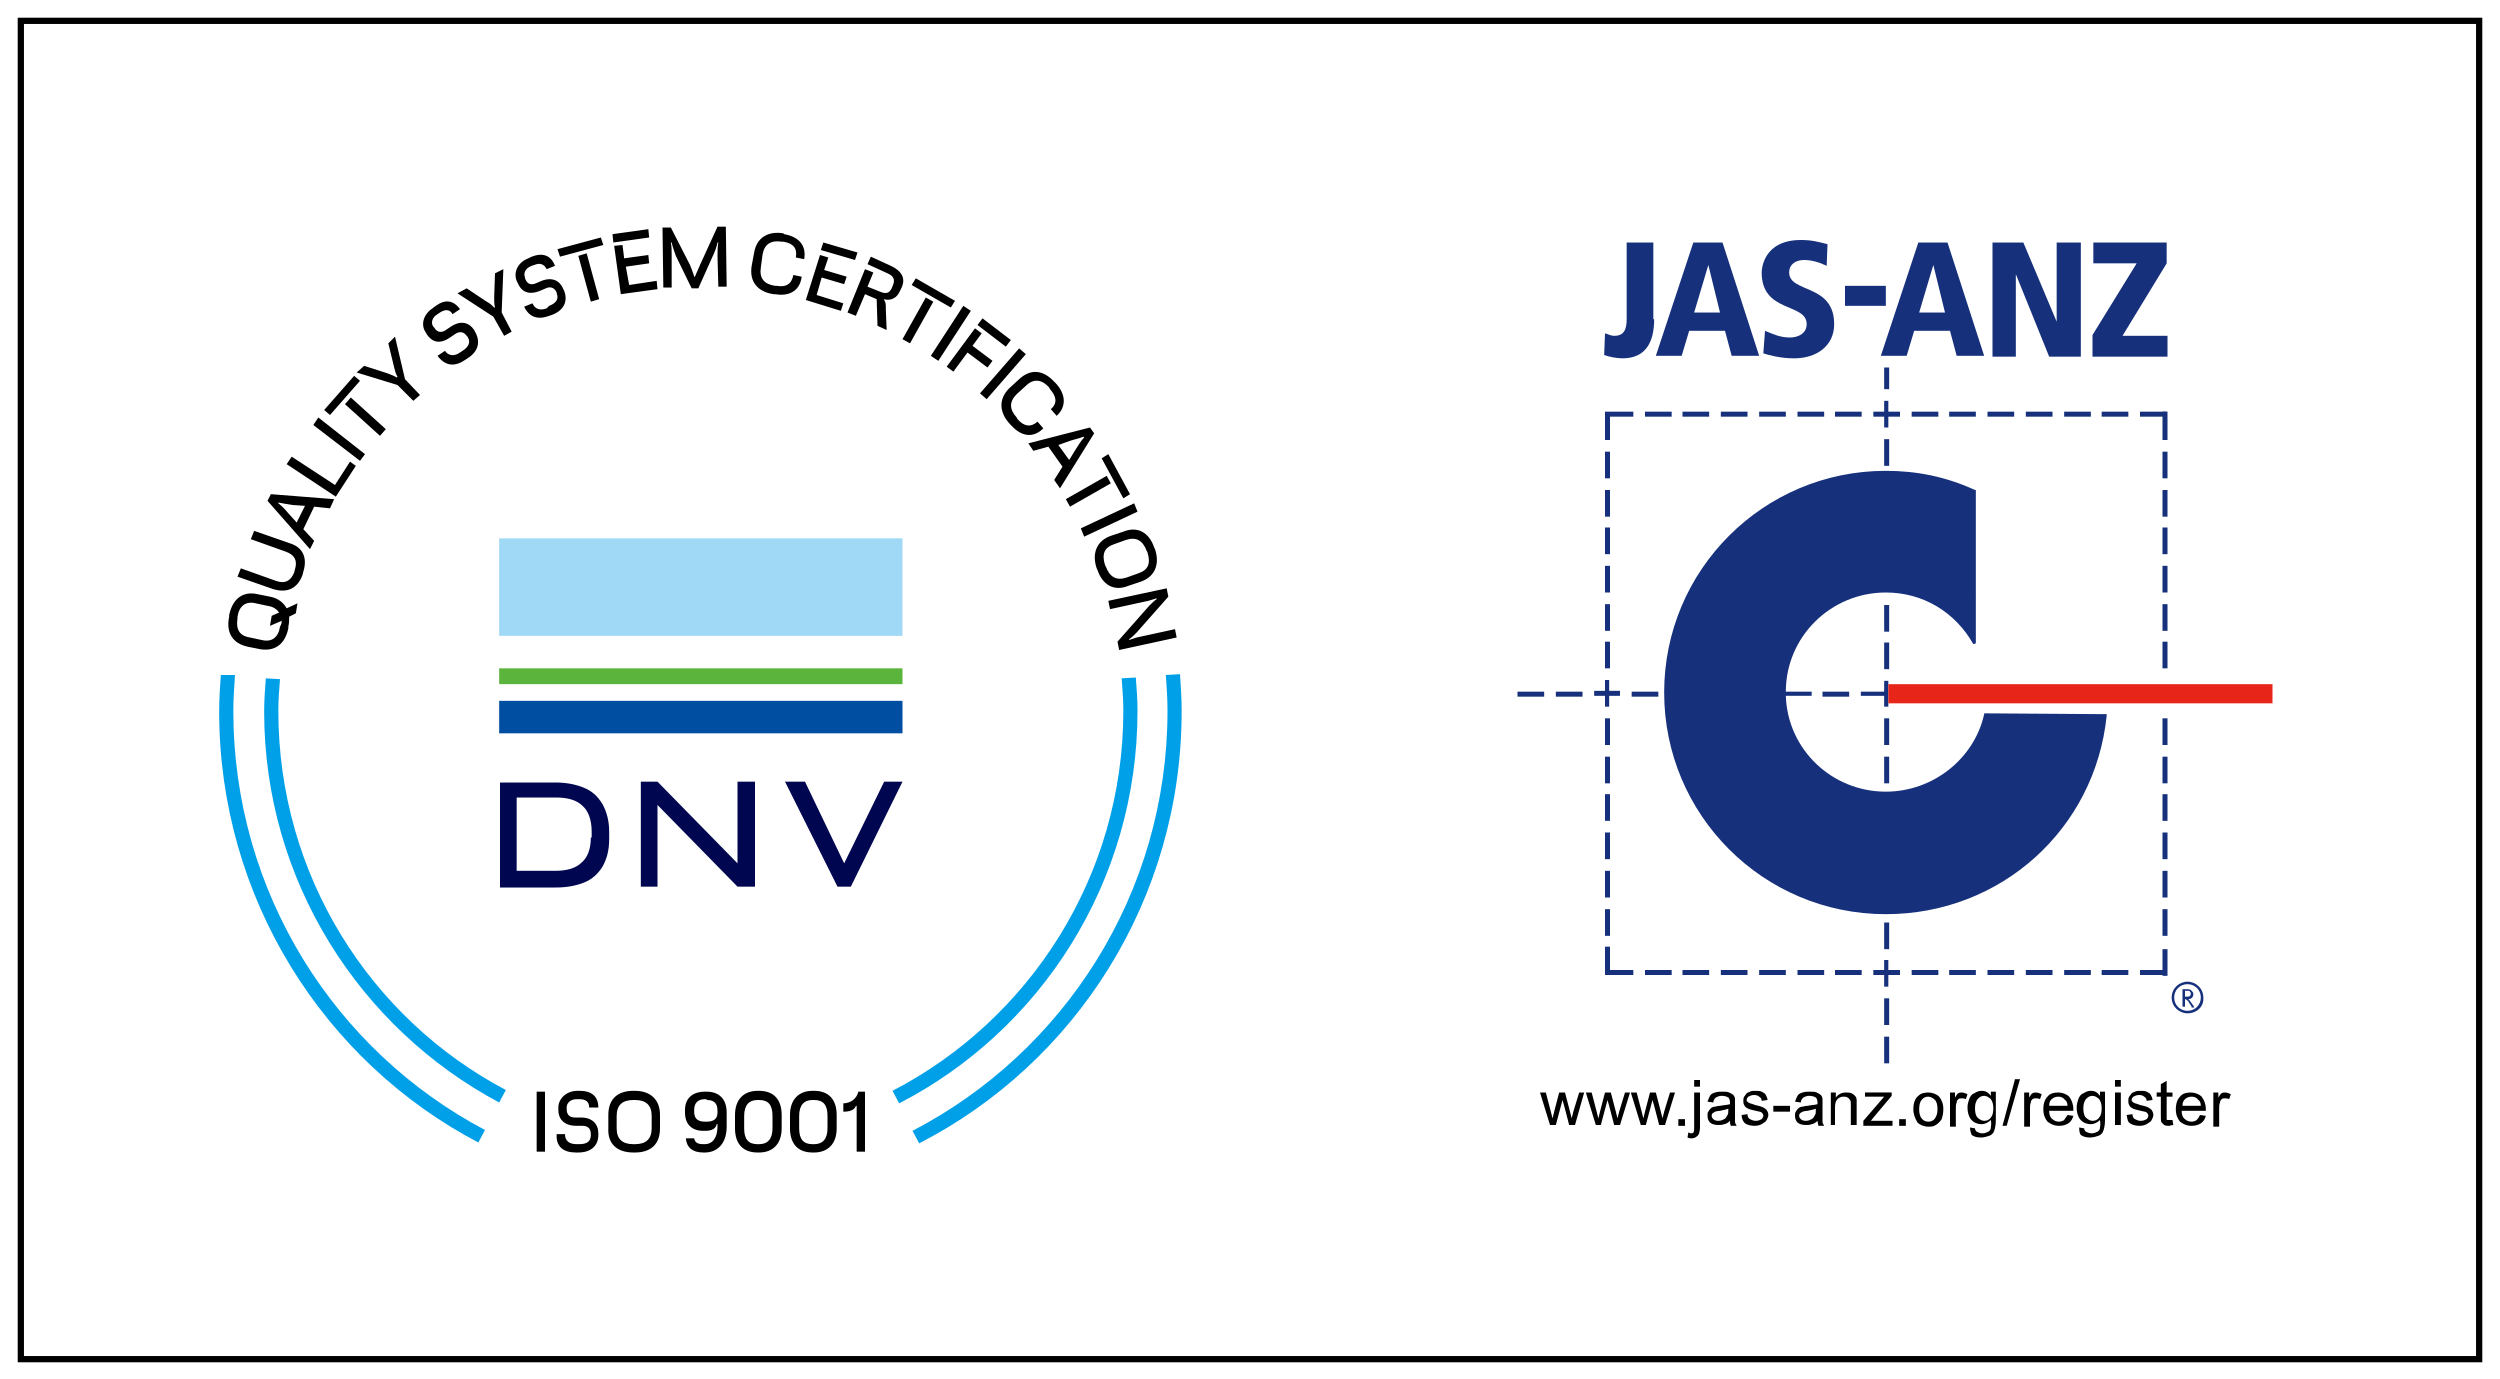
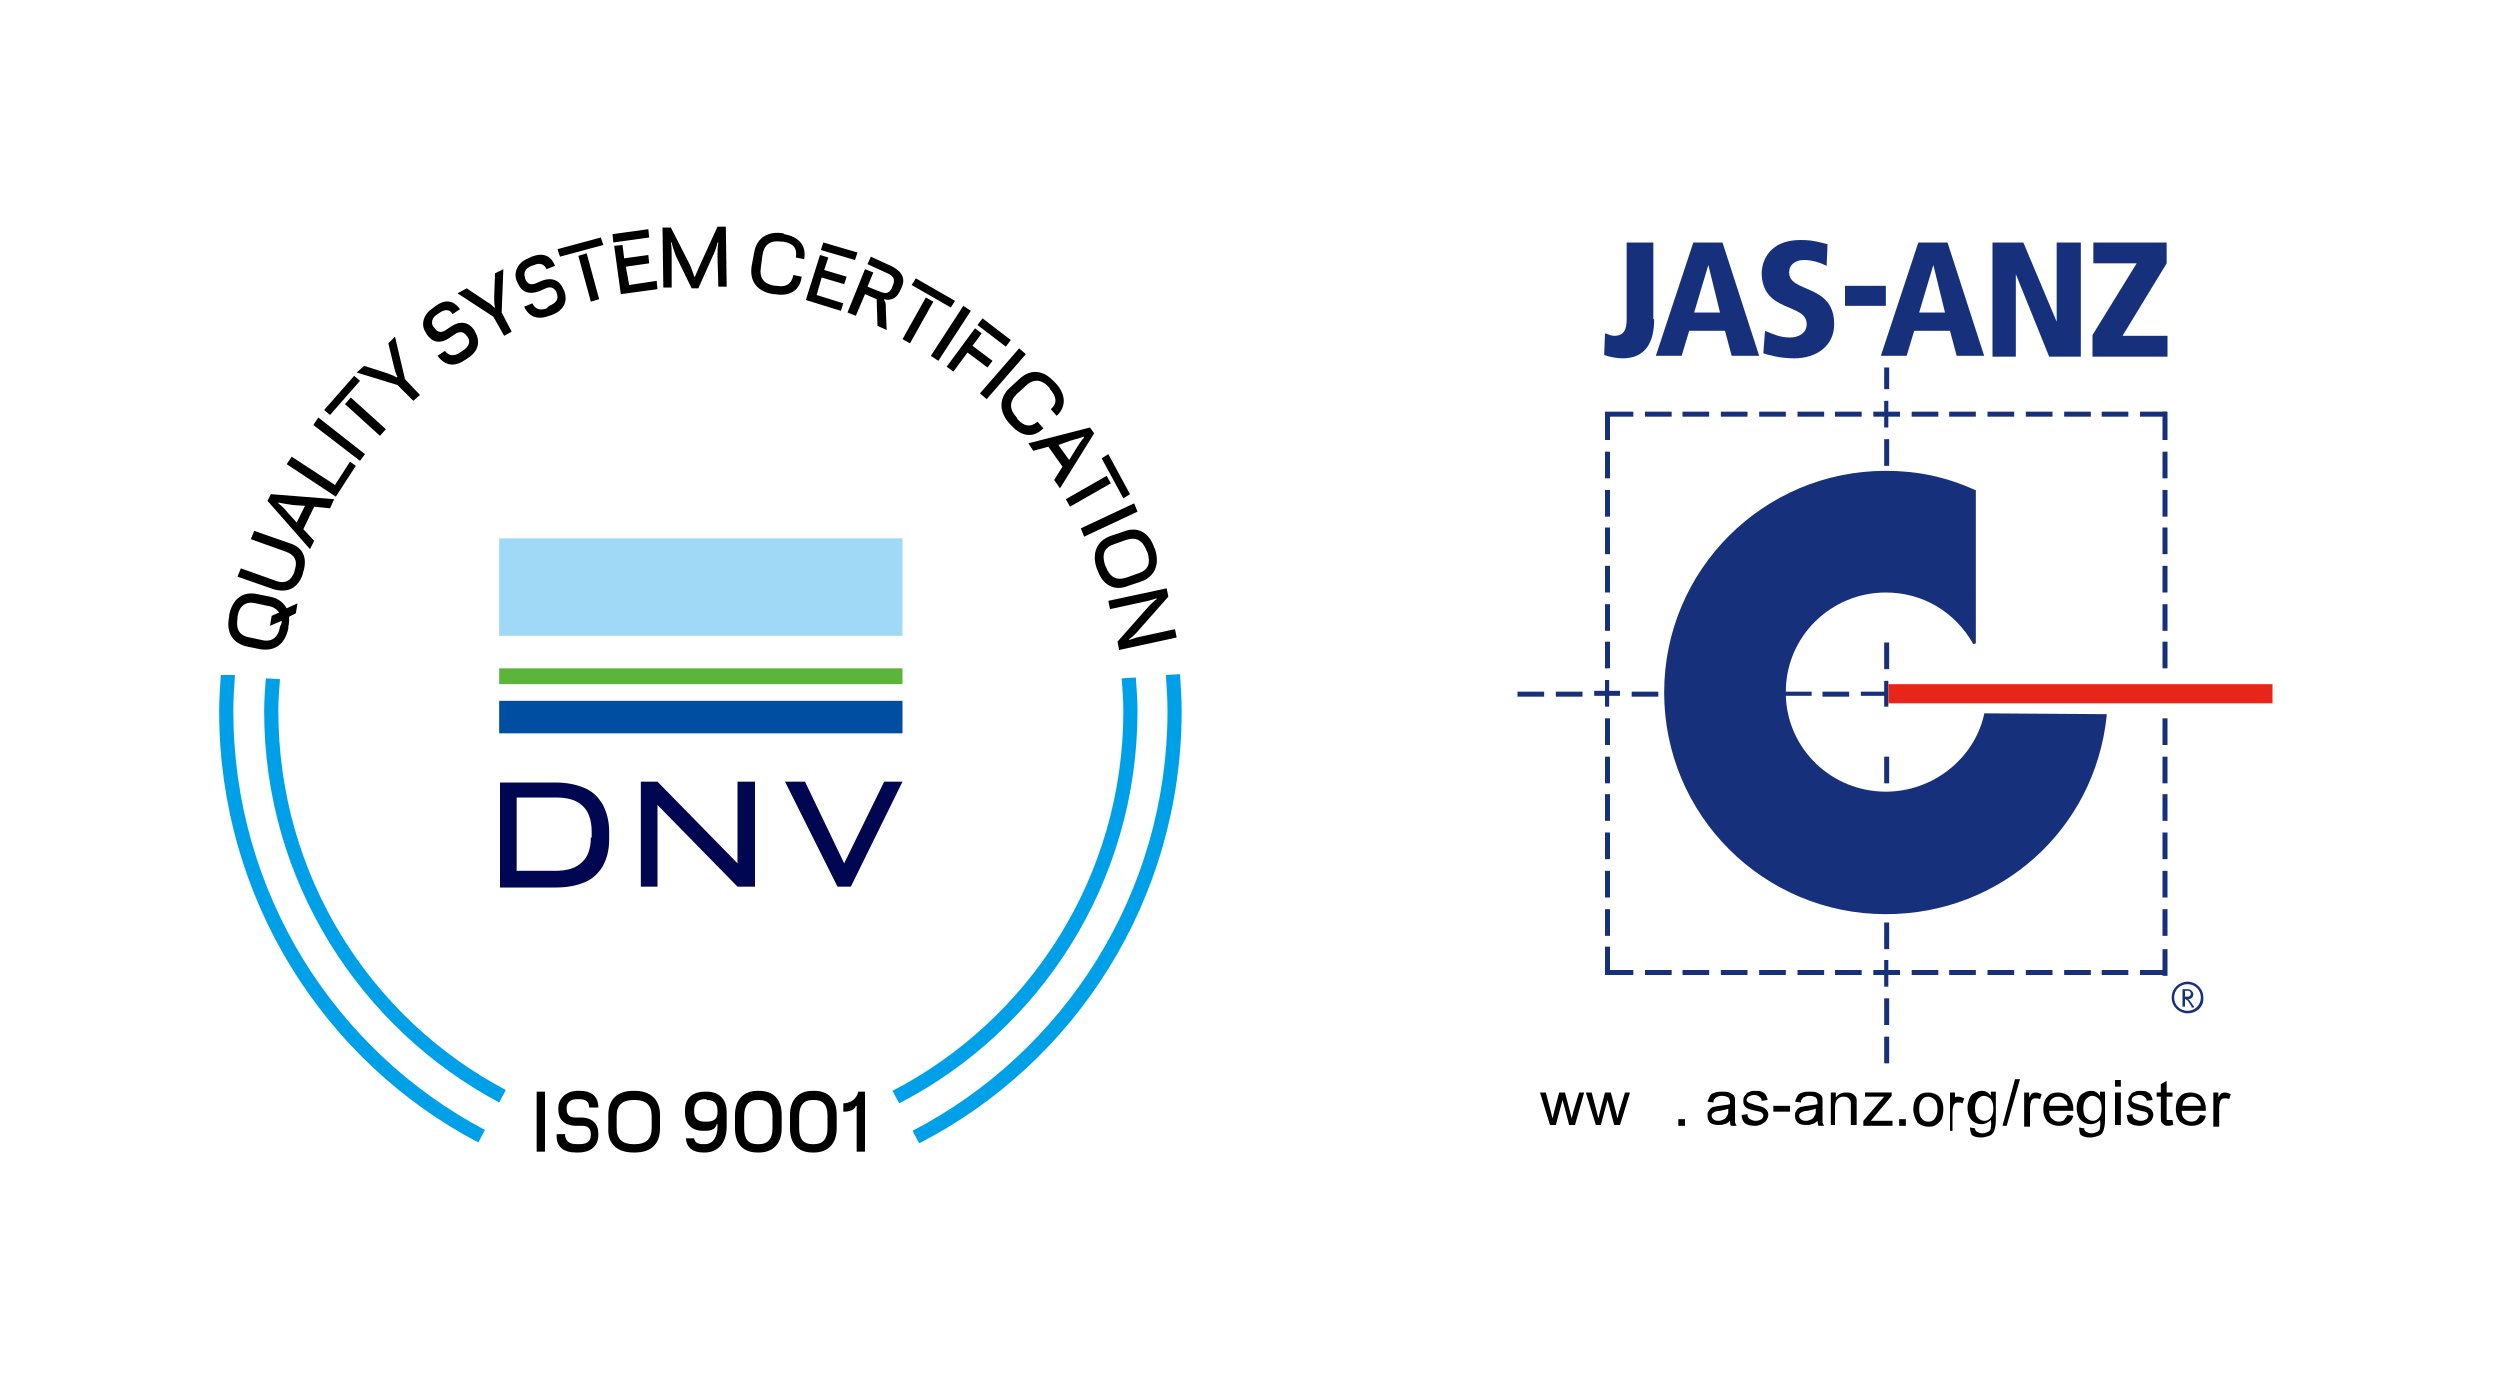
<svg xmlns="http://www.w3.org/2000/svg" xmlns:xlink="http://www.w3.org/1999/xlink" version="1.1" id="レイヤー_1" x="0px" y="0px" viewBox="0 0 300 165.5" style="enable-background:new 0 0 300 165.5;" xml:space="preserve">
  <style type="text/css">
	.st0{clip-path:url(#SVGID_2_);fill:#00A0E9;}
	.st1{clip-path:url(#SVGID_2_);}
	.st2{clip-path:url(#SVGID_2_);fill:#000750;}
	.st3{clip-path:url(#SVGID_2_);fill:#9FD9F6;}
	.st4{clip-path:url(#SVGID_2_);fill:#5BB53C;}
	.st5{clip-path:url(#SVGID_2_);fill:#004EA2;}
	.st6{clip-path:url(#SVGID_2_);fill:#16307C;}
	.st7{clip-path:url(#SVGID_2_);fill:#E72619;}
	.st8{clip-path:url(#SVGID_2_);fill:none;stroke:#000000;stroke-width:0.75;}
</style>
  <g>
    <defs>
      <rect id="SVGID_1_" width="300" height="165.5" />
    </defs>
    <clipPath id="SVGID_2_">
      <use xlink:href="#SVGID_1_" style="overflow:visible;" />
    </clipPath>
    <path class="st0" d="M28,85.3c0-1.4,0.1-2.8,0.2-4.3L26.5,81c-0.1,1.4-0.2,2.9-0.2,4.4c0,22.4,12.6,42,31.1,51.7l0.8-1.5   C40.2,126.1,28,107.1,28,85.3 M33.4,85.3c0-1.3,0.1-2.6,0.2-3.8l-1.7-0.1c-0.1,1.3-0.2,2.6-0.2,4c0,20.3,11.5,38,28.2,46.9l0.8-1.5   C44.4,122.2,33.4,105,33.4,85.3 M136.5,85.3c0-1.3-0.1-2.7-0.2-4l-1.7,0.1c0.1,1.3,0.2,2.6,0.2,3.9c0,19.9-11.3,37.1-27.7,45.6   l0.8,1.5C124.8,123.7,136.5,105.9,136.5,85.3 M141.8,85.3c0-1.5-0.1-2.9-0.2-4.4l-1.7,0.1c0.1,1.4,0.2,2.8,0.2,4.3   c0,22-12.5,41-30.6,50.4l0.8,1.5C129,127.6,141.8,108,141.8,85.3" />
    <path class="st1" d="M133,72.1l0.2,1l4.6-1c0.3-0.1,0.7-0.2,1-0.3l0,0.1c-0.3,0.2-0.5,0.4-0.9,0.8l-3.8,4.3l0.2,1l6.9-1.5l-0.2-1   l-4.6,1c-0.3,0.1-0.6,0.2-0.9,0.3l0-0.1c0.3-0.2,0.5-0.4,0.9-0.8l3.8-4.3l-0.2-1L133,72.1z M132.6,67.8c-0.4-1.3-0.1-2.1,1.1-2.5   l1.4-0.5c1.2-0.4,2,0,2.5,1.3l0.1,0.2c0.4,1.3,0.1,2.1-1.1,2.5l-1.4,0.5c-1.2,0.4-2,0-2.5-1.3L132.6,67.8z M131.6,68.2l0.1,0.2   c0.6,1.8,2,2.6,3.7,1.9l1.5-0.5c1.7-0.6,2.3-2.1,1.7-3.9l-0.1-0.2c-0.6-1.8-2-2.6-3.7-1.9l-1.5,0.5C131.6,64.9,131,66.4,131.6,68.2    M129.7,63.4l0.4,1l6.4-3l-0.4-1L129.7,63.4z M132.2,55l2.6,4.8l0.8-0.5l-2.6-4.8L132.2,55z M127.9,59.9l0.5,0.9l4.9-2.8l-0.5-0.9   L127.9,59.9z M123.4,53.2l0.6,0.9l1.8-0.5l1.7,2.4l-1,1.6l0.7,1l4.1-6.6l-0.5-0.7L123.4,53.2z M128.4,52.9c0.6-0.2,1.2-0.3,1.6-0.5   l0.1,0.1c-0.3,0.3-0.7,0.9-1,1.4l-0.8,1.3l-1.3-1.8L128.4,52.9z M121.2,50.9l0.2,0.2c1.2,1.3,2.6,1.5,3.8,0.3l-0.7-0.8   c-0.8,0.7-1.6,0.6-2.4-0.3l-0.1-0.2c-0.9-1-0.9-1.9,0-2.8l1.1-1c0.9-0.9,1.9-0.8,2.8,0.2l0.1,0.2c0.8,0.9,0.9,1.7,0.1,2.4l0.7,0.8   c1.2-1.1,1.1-2.6-0.1-3.9l-0.2-0.2c-1.3-1.4-2.8-1.6-4.2-0.3l-1.2,1.1C119.8,47.9,119.9,49.5,121.2,50.9 M117.6,47.2l0.8,0.7   l4.7-5.4l-0.8-0.7L117.6,47.2z M117.3,39l3.4,2.6l0.6-0.8l-3.4-2.6L117.3,39z M113.6,44l0.8,0.6l1.7-2.3l2.4,1.8l0.6-0.8l-2.4-1.8   l1.1-1.5l-0.8-0.6L113.6,44z M111.7,42.7l0.9,0.6l3.9-6l-0.9-0.6L111.7,42.7z M109.4,34.2l4.7,2.7l0.5-0.8l-4.7-2.7L109.4,34.2z    M108.3,40.7l0.9,0.5l2.8-5l-0.9-0.5L108.3,40.7z M101.7,37.5l1,0.4l1.1-2.6l1.4,0.6l0.1,3.2l1.1,0.5l-0.1-2.4c0-0.7,0-0.9-0.2-1.2   l0-0.1c0.6,0.2,1.4,0,1.8-0.8l0.3-0.6c0.5-1.1,0-2-1.3-2.6l-2.4-1.1l-0.4,0.9l2.4,1.1c0.7,0.3,0.9,0.7,0.7,1.3l-0.2,0.5   c-0.3,0.6-0.7,0.7-1.4,0.4l-1.5-0.6l0.7-1.7l-1-0.4L101.7,37.5z M98.5,30l4.1,1.2l0.3-0.9l-4.1-1.2L98.5,30z M96.7,36l4.2,1.3   l0.3-0.9l-3.2-1l0.6-2.1l2.7,0.8l0.3-0.9l-2.7-0.8l0.5-1.5l-1-0.3L96.7,36z M92.8,35.3l0.2,0c1.7,0.3,3-0.4,3.2-2.1l-1-0.2   c-0.2,1.1-0.9,1.5-2,1.3l-0.2,0c-1.3-0.2-1.9-0.9-1.7-2.2l0.2-1.5c0.2-1.3,1-1.8,2.3-1.6l0.2,0c1.2,0.2,1.7,0.8,1.5,1.9l1,0.2   c0.3-1.7-0.7-2.7-2.4-3L94,28c-1.8-0.3-3.2,0.5-3.5,2.3l-0.3,1.6C89.9,33.8,90.9,35,92.8,35.3 M86.2,34.4l1,0l-0.1-7.2l-1,0   l-2.1,4.6c-0.2,0.5-0.5,1.1-0.6,1.4l-0.1,0c-0.1-0.4-0.3-0.9-0.5-1.4l-2.3-4.5l-1,0l0.1,7.2l1,0l0-3.8c0-0.6,0-1.2-0.1-1.6l0.1,0   c0.1,0.5,0.3,1,0.5,1.6l1.9,3.9l0.8,0l1.7-3.8c0.3-0.6,0.5-1.2,0.6-1.7l0.1,0c-0.1,0.5-0.1,1.2-0.1,1.7L86.2,34.4z M73.6,29.1   l4.3-0.6l-0.1-1l-4.3,0.6L73.6,29.1z M74.5,35.3l4.4-0.6l-0.1-1l-3.3,0.5L75.1,32l2.8-0.4l-0.1-1L74.9,31l-0.2-1.6l-1,0.1   L74.5,35.3z M67.2,30.8l5.2-1.4l-0.3-0.9l-5.2,1.4L67.2,30.8z M70.9,36.2l1-0.3l-1.5-5.5l-1,0.3L70.9,36.2z M65.9,37.9l0.3-0.1   c1.4-0.5,2-1.6,1.5-2.9l-0.1-0.2c-0.4-1-1.3-1.5-2.6-1L64.3,34c-0.5,0.2-1,0.2-1.3-0.6L63,33.3c-0.2-0.5,0-1.1,0.8-1.4l0.3-0.1   c0.7-0.3,1.2-0.1,1.5,0.5l1-0.4c-0.5-1.3-1.5-1.6-2.8-1.1L63.4,31c-1.3,0.5-1.8,1.7-1.4,2.7l0.1,0.2c0.4,1,1.2,1.6,2.7,1l0.7-0.3   c0.4-0.2,1-0.2,1.3,0.5l0,0.1c0.3,0.7-0.1,1.2-0.9,1.5L65.6,37c-0.8,0.3-1.4,0.1-1.7-0.6l-1,0.4C63.5,38.1,64.6,38.4,65.9,37.9    M60.5,40.3l0.9-0.5l-1.2-2.3l0.2-5.2l-1,0.5l-0.1,2.9c0,0.4,0,0.8,0.1,1.2l-0.1,0c-0.2-0.2-0.5-0.5-0.9-0.7L56,34.6l-1.1,0.6   l4.3,2.8L60.5,40.3z M55.8,43.2l0.3-0.2c1.3-0.8,1.6-2,0.9-3.2l-0.1-0.2c-0.6-0.9-1.6-1.2-2.8-0.4l-0.6,0.4c-0.4,0.3-1,0.4-1.4-0.3   l-0.1-0.1c-0.3-0.4-0.2-1.1,0.5-1.5l0.3-0.2c0.6-0.4,1.2-0.4,1.5,0.2l0.9-0.6c-0.8-1.1-1.8-1.2-2.9-0.4L51.9,37   c-1.2,0.8-1.4,2.1-0.8,2.9l0.1,0.2c0.6,0.9,1.5,1.3,2.8,0.4l0.6-0.4c0.4-0.3,1-0.4,1.4,0.2l0.1,0.1c0.4,0.6,0.2,1.2-0.6,1.7   l-0.3,0.2c-0.7,0.5-1.4,0.4-1.8-0.2l-0.9,0.6C53.5,44,54.6,44,55.8,43.2 M49.6,48.1l0.8-0.7l-1.8-1.9l-1.2-5.1l-0.8,0.8l0.7,2.9   c0.1,0.4,0.2,0.8,0.4,1.1l-0.1,0.1c-0.3-0.2-0.6-0.3-1.1-0.5l-2.8-0.9l-0.9,0.8l4.9,1.5L49.6,48.1z M39.6,49.8l3.6-4.1l-0.7-0.6   l-3.6,4.1L39.6,49.8z M45.6,52.3l0.7-0.8l-4.2-3.8l-0.7,0.8L45.6,52.3z M43.2,55.3l0.6-0.8l-5.6-4.4L37.6,51L43.2,55.3z M40.3,59.6   l2.4-3.7L42,55.4l-1.8,2.8L35,54.8l-0.6,0.9L40.3,59.6z M37.2,65.9l0.5-1l-1.3-1.4l1.3-2.7l1.9,0.2l0.5-1.1l-7.6-0.6l-0.4,0.8   L37.2,65.9z M34.6,61.6c-0.4-0.5-0.8-0.9-1.2-1.2l0-0.1c0.4,0.1,1.1,0.2,1.7,0.3l1.5,0.1l-1,2L34.6,61.6z M36.3,69l0.1-0.4   c0.5-1.6,0-2.9-1.6-3.4l-4.3-1.5l-0.4,1l4.2,1.5c1.1,0.4,1.4,1.1,1.1,2.1l-0.1,0.4c-0.4,1-1.1,1.4-2.2,1l-4.2-1.5l-0.4,1l4.3,1.5   C34.5,71.2,35.7,70.6,36.3,69 M33.6,75.2c-0.2,1.3-1,1.9-2.2,1.6l-1.4-0.3c-1.3-0.2-1.7-1-1.5-2.3l0-0.2c0.2-1.3,1-1.9,2.2-1.6   l1.4,0.3c0.7,0.1,1.1,0.4,1.4,0.8l-0.9,0.4l-0.2,1.2l1.4-0.6c0,0.2,0,0.3-0.1,0.5L33.6,75.2z M34.6,75.4l0-0.2   c0.1-0.4,0.1-0.8,0.1-1.2l0.8-0.4l0.2-1.2L34.4,73c-0.4-0.7-1-1.2-2-1.4l-1.5-0.3c-1.8-0.4-3,0.6-3.4,2.5l0,0.2   c-0.4,1.9,0.4,3.2,2.2,3.6l1.5,0.3C33,78.2,34.2,77.3,34.6,75.4" />
    <path class="st1" d="M101.3,133.4c0.8,0,1.3-0.3,1.4-0.7h0.1v5.5h1V131h-0.8c-0.2,0.9-1,1.4-1.8,1.4V133.4z M97.5,137.3   c-1.1,0-1.6-0.6-1.6-1.9v-1.5c0-1.3,0.6-1.9,1.6-1.9h0.2c1.1,0,1.6,0.6,1.6,1.9v1.5c0,1.3-0.6,1.9-1.6,1.9H97.5z M97.5,138.3h0.2   c1.6,0,2.7-1,2.7-2.9v-1.6c0-1.9-1-2.9-2.7-2.9h-0.2c-1.6,0-2.7,1-2.7,2.9v1.6C94.8,137.3,95.8,138.3,97.5,138.3 M90.9,137.3   c-1.1,0-1.6-0.6-1.6-1.9v-1.5c0-1.3,0.6-1.9,1.6-1.9h0.2c1.1,0,1.6,0.6,1.6,1.9v1.5c0,1.3-0.6,1.9-1.6,1.9H90.9z M90.9,138.3h0.2   c1.6,0,2.7-1,2.7-2.9v-1.6c0-1.9-1-2.9-2.7-2.9h-0.2c-1.6,0-2.7,1-2.7,2.9v1.6C88.2,137.3,89.2,138.3,90.9,138.3 M84.8,132   c0.9,0,1.3,0.4,1.3,1.3v0.2c0,0.8-0.5,1.1-1.3,1.1h-0.2c-0.9,0-1.3-0.4-1.3-1.2v-0.2c0-0.9,0.5-1.3,1.3-1.3H84.8z M84.8,131h-0.2   c-1.5,0-2.4,0.8-2.4,2.2v0.3c0,1.4,0.8,2.2,2.2,2.2h0.2c0.9,0,1.3-0.3,1.4-0.8h0.1v0.2c0,1.7-0.8,2.2-1.5,2.2h-0.2   c-0.7,0-1-0.2-1.1-0.7h-1c0.1,1.1,0.8,1.7,2.1,1.7h0.2c1.4,0,2.6-1,2.6-3.1v-1.7C87.2,131.9,86.3,131,84.8,131 M76,137.3   c-1.3,0-2-0.6-2-1.9v-1.5c0-1.3,0.7-1.9,2-1.9h0.2c1.3,0,2,0.6,2,1.9v1.5c0,1.3-0.7,1.9-2,1.9H76z M76,138.3h0.2c1.9,0,3-1,3-2.9   v-1.6c0-1.9-1.2-2.9-3-2.9H76c-1.9,0-3,1-3,2.9v1.6C72.9,137.3,74.1,138.3,76,138.3 M69.1,138.3h0.3c1.5,0,2.4-0.8,2.4-2.1v-0.2   c0-1.1-0.7-1.9-2.1-1.9H69c-0.5,0-1-0.2-1-1v-0.2c0-0.5,0.4-1,1.2-1h0.3c0.8,0,1.2,0.3,1.2,1h1.1c0-1.4-0.9-2-2.2-2h-0.3   c-1.4,0-2.3,1-2.3,2v0.3c0,1,0.6,1.9,2.2,1.9h0.7c0.5,0,1,0.2,1,1v0.1c0,0.8-0.5,1.1-1.4,1.1h-0.3c-0.9,0-1.4-0.4-1.4-1.2h-1   C66.7,137.6,67.6,138.3,69.1,138.3 M64.4,138.2h1V131h-1V138.2z" />
    <path class="st2" d="M70.9,100.5c0,1.4-0.4,2.4-1.1,3c-0.7,0.7-1.8,1-3.2,1H62v-8.8h4.7c1.4,0,2.5,0.3,3.2,1   c0.7,0.6,1.1,1.7,1.1,3.1V100.5z M70,94.5c-1-0.4-2.1-0.6-3.4-0.6H62h-1.1h-0.9v12.6h0.9H62h4.7c1.3,0,2.4-0.2,3.4-0.6   c1-0.4,1.7-1.1,2.2-1.9c0.5-0.9,0.8-1.9,0.8-3.3v-0.9c0-1.3-0.3-2.4-0.8-3.3C71.7,95.5,71,94.9,70,94.5" />
    <polygon class="st2" points="88.5,103.6 78.9,93.8 77.8,93.8 76.9,93.8 76.9,106.4 78.9,106.4 78.9,96.6 88.5,106.4 90.6,106.4    90.6,93.8 88.5,93.8  " />
    <rect x="59.9" y="64.6" class="st3" width="48.4" height="11.7" />
    <rect x="59.9" y="80.2" class="st4" width="48.4" height="1.9" />
    <rect x="59.9" y="84.1" class="st5" width="48.4" height="3.9" />
    <polygon class="st2" points="106.1,93.8 101.3,103.6 96.6,93.8 94.2,93.8 100.5,106.4 102.1,106.4 108.3,93.8  " />
    <rect x="192.6" y="113.6" class="st6" width="0.6" height="3.2" />
    <rect x="192.6" y="109.1" class="st6" width="0.6" height="3.2" />
    <rect x="192.6" y="104.5" class="st6" width="0.6" height="3.2" />
    <rect x="192.6" y="99.9" class="st6" width="0.6" height="3.2" />
    <rect x="192.6" y="95.3" class="st6" width="0.6" height="3.2" />
    <rect x="192.6" y="90.8" class="st6" width="0.6" height="3.2" />
    <rect x="192.6" y="86.2" class="st6" width="0.6" height="3.2" />
    <rect x="192.6" y="77" class="st6" width="0.6" height="3.2" />
    <rect x="192.6" y="72.5" class="st6" width="0.6" height="3.2" />
    <rect x="192.6" y="67.9" class="st6" width="0.6" height="3.2" />
    <rect x="192.6" y="63.3" class="st6" width="0.6" height="3.2" />
    <rect x="192.6" y="58.8" class="st6" width="0.6" height="3.2" />
    <rect x="192.6" y="54.2" class="st6" width="0.6" height="3.2" />
    <rect x="192.6" y="49.6" class="st6" width="0.6" height="3.2" />
    <rect x="259.5" y="113.9" class="st6" width="0.6" height="3.2" />
    <rect x="259.5" y="109.1" class="st6" width="0.6" height="3.2" />
    <rect x="259.5" y="104.5" class="st6" width="0.6" height="3.2" />
    <rect x="259.5" y="99.9" class="st6" width="0.6" height="3.2" />
    <rect x="259.5" y="95.3" class="st6" width="0.6" height="3.2" />
    <rect x="259.5" y="90.8" class="st6" width="0.6" height="3.2" />
    <rect x="259.5" y="86.2" class="st6" width="0.6" height="3.2" />
    <rect x="259.5" y="77" class="st6" width="0.6" height="3.2" />
    <rect x="259.5" y="72.5" class="st6" width="0.6" height="3.2" />
    <rect x="259.5" y="67.9" class="st6" width="0.6" height="3.2" />
    <rect x="259.5" y="63.3" class="st6" width="0.6" height="3.2" />
    <rect x="259.5" y="58.8" class="st6" width="0.6" height="3.2" />
    <rect x="259.5" y="54.2" class="st6" width="0.6" height="3.2" />
    <rect x="259.5" y="49.4" class="st6" width="0.6" height="3.4" />
    <rect x="256.8" y="49.4" class="st6" width="3.2" height="0.6" />
    <rect x="252.2" y="49.4" class="st6" width="3.2" height="0.6" />
    <rect x="247.7" y="49.4" class="st6" width="3.2" height="0.6" />
    <rect x="243.1" y="49.4" class="st6" width="3.2" height="0.6" />
    <rect x="238.5" y="49.4" class="st6" width="3.2" height="0.6" />
    <rect x="233.9" y="49.4" class="st6" width="3.2" height="0.6" />
    <rect x="229.4" y="49.4" class="st6" width="3.2" height="0.6" />
    <rect x="220.2" y="49.4" class="st6" width="3.2" height="0.6" />
    <rect x="215.7" y="49.4" class="st6" width="3.2" height="0.6" />
    <rect x="211.1" y="49.4" class="st6" width="3.2" height="0.6" />
    <rect x="206.5" y="49.4" class="st6" width="3.2" height="0.6" />
    <rect x="201.9" y="49.4" class="st6" width="3.2" height="0.6" />
    <rect x="197.4" y="49.4" class="st6" width="3.2" height="0.6" />
    <rect x="192.6" y="49.4" class="st6" width="3.4" height="0.6" />
    <polygon class="st6" points="194.4,82.9 193.1,82.9 193.1,81.6 192.6,81.6 192.6,82.9 191.3,82.9 191.3,83.5 192.6,83.5    192.6,84.8 193.1,84.8 193.1,83.5 194.4,83.5  " />
    <rect x="256.8" y="116.4" class="st6" width="3.2" height="0.6" />
    <rect x="252.2" y="116.4" class="st6" width="3.2" height="0.6" />
    <rect x="247.7" y="116.4" class="st6" width="3.2" height="0.6" />
    <rect x="243.1" y="116.4" class="st6" width="3.2" height="0.6" />
    <rect x="238.5" y="116.4" class="st6" width="3.2" height="0.6" />
    <rect x="233.9" y="116.4" class="st6" width="3.2" height="0.6" />
    <rect x="229.4" y="116.4" class="st6" width="3.2" height="0.6" />
    <rect x="220.2" y="116.4" class="st6" width="3.2" height="0.6" />
    <rect x="215.7" y="116.4" class="st6" width="3.2" height="0.6" />
    <rect x="211.1" y="116.4" class="st6" width="3.2" height="0.6" />
    <rect x="206.5" y="116.4" class="st6" width="3.2" height="0.6" />
    <rect x="201.9" y="116.4" class="st6" width="3.2" height="0.6" />
    <rect x="197.4" y="116.4" class="st6" width="3.2" height="0.6" />
    <rect x="192.6" y="116.4" class="st6" width="3.4" height="0.6" />
    <rect x="226.1" y="124.4" class="st6" width="0.6" height="3.2" />
    <rect x="226.1" y="119.8" class="st6" width="0.6" height="3.2" />
    <polygon class="st6" points="228,116.4 226.6,116.4 226.6,115.2 226.1,115.2 226.1,116.4 224.8,116.4 224.8,117 226.1,117    226.1,118.4 226.6,118.4 226.6,117 228,117  " />
    <rect x="226.1" y="110.7" class="st6" width="0.6" height="3.2" />
    <rect x="226.1" y="52.7" class="st6" width="0.6" height="3.2" />
    <polygon class="st6" points="228,49.4 226.6,49.4 226.6,48.1 226.1,48.1 226.1,49.4 224.8,49.4 224.8,50 226.1,50 226.1,51.3    226.6,51.3 226.6,50 228,50  " />
    <rect x="226.1" y="44.1" class="st6" width="0.6" height="2.6" />
    <rect x="226.1" y="90.8" class="st6" width="0.6" height="3.2" />
-     <rect x="226.1" y="86.2" class="st6" width="0.6" height="3.2" />
    <rect x="226.1" y="77.1" class="st6" width="0.6" height="3.2" />
-     <rect x="226.1" y="72.6" class="st6" width="0.6" height="3.2" />
    <rect x="218.7" y="83" class="st6" width="3.2" height="0.6" />
    <path class="st6" d="M238.1,85.6l0,0.1c-1.2,5.4-6.2,9.3-11.8,9.3c-6.5,0-11.8-5.1-12-11.5h3.1V83h-3.1c0-6.6,5.4-11.9,12-11.9   c4.4,0,8.3,2.3,10.5,6.2l0.3-0.1V58.8l-0.1,0c-3.5-1.6-7-2.3-10.7-2.3c-14.7,0-26.6,11.9-26.6,26.6s11.9,26.6,26.6,26.6   c13.8,0,25.1-10.2,26.5-23.8l0-0.2L238.1,85.6z" />
    <rect x="195.8" y="83" class="st6" width="3.2" height="0.6" />
    <rect x="186.7" y="83" class="st6" width="3.2" height="0.6" />
    <rect x="182.1" y="83" class="st6" width="3.2" height="0.6" />
    <polygon class="st6" points="226.1,81.7 226.1,83 223.3,83 223.3,83.5 226.1,83.5 226.1,84.8 226.6,84.8 226.6,81.7  " />
    <rect x="226.6" y="82.1" class="st7" width="46.1" height="2.3" />
    <path class="st6" d="M198.5,38.3c0,2.6-0.9,4.7-3.8,4.7c-0.7,0-1.7-0.2-2.2-0.4l0.1-2.6c0.4,0.1,0.7,0.3,1.1,0.3   c1.2,0,1.5-0.8,1.5-2v-9.2h3.2V38.3" />
    <path class="st6" d="M207,39.7h-4.3l-0.9,3h-3.1l4.5-13.6h3.5l4.4,13.6h-3.3L207,39.7z M205,31.8L205,31.8l-1.7,5.7h3.1L205,31.8z" />
    <path class="st6" d="M219.2,31.9c-0.8-0.4-1.8-0.7-2.7-0.7c-1,0-1.8,0.5-1.8,1.5c0,2.5,5.4,1.3,5.4,6.2c0,2.6-2.1,4.1-4.8,4.1   c-1.7,0-3.1-0.4-3.7-0.6l0.2-2.7c1,0.4,1.8,0.8,3,0.8c1,0,2-0.5,2-1.6c0-2.6-5.4-1.3-5.4-6.2c0-0.4,0.2-3.9,4.7-3.9   c1.3,0,2,0.2,3.2,0.5L219.2,31.9" />
    <rect x="221.4" y="34.3" class="st6" width="4.9" height="2.4" />
    <path class="st6" d="M234,39.7h-4.3l-0.9,3h-3.1l4.5-13.6h3.5l4.4,13.6h-3.3L234,39.7z M232,31.8L232,31.8l-1.7,5.7h3.1L232,31.8z" />
    <polygon class="st6" points="239.1,29.1 242.8,29.1 246.8,38.6 246.8,38.6 246.8,29.1 249.7,29.1 249.7,42.8 245.9,42.8    241.9,32.9 241.9,32.9 241.9,42.8 239.1,42.8  " />
    <polygon class="st6" points="251.1,40.2 256.4,31.6 251.2,31.6 251.2,29.1 260,29.1 260,31.6 254.7,40.3 260.1,40.3 260.1,42.8    251.1,42.8  " />
    <path class="st6" d="M262.5,121.6c-1,0-1.9-0.8-1.9-1.9c0-1.1,0.9-1.9,1.9-1.9c1,0,1.9,0.8,1.9,1.9   C264.5,120.8,263.6,121.6,262.5,121.6 M262.5,118.1c-0.9,0-1.6,0.7-1.6,1.6c0,0.9,0.7,1.6,1.6,1.6c0.9,0,1.6-0.7,1.6-1.6   C264.1,118.8,263.4,118.1,262.5,118.1 M263,120.8c-0.1-0.1-0.1-0.2-0.2-0.3c-0.2-0.3-0.2-0.4-0.4-0.5c-0.1-0.1-0.1-0.1-0.2-0.1v0.9   h-0.3v-2.1h0.6c0.3,0,0.4,0.1,0.5,0.2c0.1,0.1,0.2,0.2,0.2,0.4c0,0.3-0.2,0.6-0.6,0.6c0.1,0.1,0.1,0.1,0.2,0.2   c0,0.1,0.1,0.1,0.2,0.3c0.1,0.1,0.3,0.4,0.3,0.5H263z M262.7,118.9c-0.1,0-0.1,0-0.3,0h-0.2v0.7h0.2c0.2,0,0.3,0,0.4-0.1   c0.1-0.1,0.1-0.2,0.1-0.3C262.9,119.1,262.8,119,262.7,118.9" />
    <path class="st1" d="M186,135l-1.2-3.9h0.7l0.6,2.3l0.2,0.8c0,0,0.1-0.3,0.2-0.8l0.6-2.3h0.7l0.6,2.3l0.2,0.8l0.2-0.8l0.7-2.3h0.6   L189,135h-0.7l-0.6-2.3l-0.2-0.7l-0.8,3H186z" />
    <path class="st1" d="M191.5,135l-1.2-3.9h0.7l0.6,2.3l0.2,0.8c0,0,0.1-0.3,0.2-0.8l0.6-2.3h0.7l0.6,2.3l0.2,0.8l0.2-0.8l0.7-2.3   h0.6l-1.2,3.9h-0.7l-0.6-2.3l-0.2-0.7l-0.8,3H191.5z" />
-     <path class="st1" d="M196.9,135l-1.2-3.9h0.7l0.6,2.3l0.2,0.8c0,0,0.1-0.3,0.2-0.8l0.6-2.3h0.7l0.6,2.3l0.2,0.8l0.2-0.8l0.7-2.3   h0.6l-1.2,3.9h-0.7l-0.6-2.3l-0.2-0.7l-0.8,3H196.9z" />
    <rect x="201.4" y="134.3" class="st1" width="0.8" height="0.8" />
-     <path class="st1" d="M202.5,136.5l0.1-0.6c0.1,0,0.2,0.1,0.3,0.1c0.1,0,0.2,0,0.3-0.1c0.1-0.1,0.1-0.3,0.1-0.7v-4.1h0.7v4.1   c0,0.5-0.1,0.8-0.2,1c-0.2,0.2-0.4,0.4-0.8,0.4C202.8,136.6,202.7,136.6,202.5,136.5 M203.3,129.6h0.7v0.8h-0.7V129.6z" />
    <path class="st1" d="M207.6,134.5c-0.2,0.2-0.5,0.4-0.7,0.4c-0.2,0.1-0.5,0.1-0.7,0.1c-0.4,0-0.8-0.1-1-0.3   c-0.2-0.2-0.3-0.5-0.3-0.8c0-0.2,0-0.4,0.1-0.5c0.1-0.2,0.2-0.3,0.3-0.4s0.3-0.2,0.5-0.2c0.1,0,0.3-0.1,0.6-0.1   c0.5-0.1,0.9-0.1,1.2-0.2c0-0.1,0-0.1,0-0.2c0-0.3-0.1-0.5-0.2-0.6c-0.2-0.1-0.4-0.2-0.8-0.2c-0.3,0-0.5,0.1-0.7,0.2   c-0.1,0.1-0.3,0.3-0.3,0.6l-0.7-0.1c0.1-0.3,0.2-0.5,0.3-0.7c0.1-0.2,0.3-0.3,0.6-0.4c0.3-0.1,0.6-0.1,0.9-0.1c0.3,0,0.6,0,0.8,0.1   c0.2,0.1,0.4,0.2,0.5,0.3c0.1,0.1,0.2,0.3,0.2,0.5c0,0.1,0,0.3,0,0.6v0.9c0,0.6,0,1,0,1.2c0,0.2,0.1,0.3,0.2,0.5h-0.7   C207.6,134.9,207.6,134.7,207.6,134.5 M207.5,133c-0.2,0.1-0.6,0.2-1.1,0.3c-0.3,0-0.5,0.1-0.6,0.1c-0.1,0.1-0.2,0.1-0.3,0.2   c-0.1,0.1-0.1,0.2-0.1,0.3c0,0.2,0.1,0.3,0.2,0.4c0.1,0.1,0.3,0.2,0.6,0.2c0.3,0,0.5-0.1,0.7-0.2c0.2-0.1,0.3-0.3,0.4-0.5   c0.1-0.1,0.1-0.4,0.1-0.7V133z" />
    <path class="st1" d="M209,133.8l0.7-0.1c0,0.3,0.1,0.5,0.3,0.6c0.2,0.1,0.4,0.2,0.7,0.2c0.3,0,0.5-0.1,0.7-0.2   c0.1-0.1,0.2-0.3,0.2-0.4c0-0.2-0.1-0.3-0.2-0.4c-0.1-0.1-0.3-0.1-0.7-0.2c-0.5-0.1-0.8-0.2-1-0.3c-0.2-0.1-0.3-0.2-0.4-0.4   s-0.1-0.3-0.1-0.5c0-0.2,0-0.3,0.1-0.5c0.1-0.1,0.2-0.3,0.3-0.4c0.1-0.1,0.2-0.1,0.4-0.2c0.2-0.1,0.4-0.1,0.6-0.1   c0.3,0,0.6,0,0.8,0.1c0.2,0.1,0.4,0.2,0.5,0.4c0.1,0.2,0.2,0.4,0.2,0.6l-0.7,0.1c0-0.2-0.1-0.4-0.3-0.5c-0.1-0.1-0.3-0.2-0.6-0.2   c-0.3,0-0.5,0.1-0.7,0.2c-0.1,0.1-0.2,0.2-0.2,0.4c0,0.1,0,0.2,0.1,0.2c0.1,0.1,0.1,0.1,0.3,0.2c0.1,0,0.3,0.1,0.6,0.2   c0.5,0.1,0.8,0.2,1,0.3c0.2,0.1,0.3,0.2,0.4,0.3c0.1,0.2,0.2,0.3,0.2,0.6c0,0.2-0.1,0.4-0.2,0.6c-0.1,0.2-0.3,0.3-0.6,0.5   c-0.2,0.1-0.5,0.2-0.8,0.2c-0.5,0-0.9-0.1-1.2-0.3C209.2,134.6,209,134.3,209,133.8" />
    <rect x="212.8" y="132.7" class="st1" width="2" height="0.7" />
    <path class="st1" d="M218.1,134.5c-0.2,0.2-0.5,0.4-0.7,0.4c-0.2,0.1-0.5,0.1-0.7,0.1c-0.4,0-0.8-0.1-1-0.3   c-0.2-0.2-0.3-0.5-0.3-0.8c0-0.2,0-0.4,0.1-0.5c0.1-0.2,0.2-0.3,0.3-0.4c0.1-0.1,0.3-0.2,0.5-0.2c0.1,0,0.3-0.1,0.6-0.1   c0.5-0.1,0.9-0.1,1.2-0.2c0-0.1,0-0.1,0-0.2c0-0.3-0.1-0.5-0.2-0.6c-0.2-0.1-0.4-0.2-0.8-0.2c-0.3,0-0.5,0.1-0.7,0.2   c-0.1,0.1-0.3,0.3-0.3,0.6l-0.7-0.1c0.1-0.3,0.2-0.5,0.3-0.7c0.1-0.2,0.3-0.3,0.6-0.4c0.3-0.1,0.6-0.1,0.9-0.1c0.3,0,0.6,0,0.8,0.1   c0.2,0.1,0.4,0.2,0.5,0.3c0.1,0.1,0.2,0.3,0.2,0.5c0,0.1,0,0.3,0,0.6v0.9c0,0.6,0,1,0,1.2c0,0.2,0.1,0.3,0.2,0.5h-0.7   C218.2,134.9,218.1,134.7,218.1,134.5 M218,133c-0.2,0.1-0.6,0.2-1.1,0.3c-0.3,0-0.5,0.1-0.6,0.1c-0.1,0.1-0.2,0.1-0.3,0.2   c-0.1,0.1-0.1,0.2-0.1,0.3c0,0.2,0.1,0.3,0.2,0.4c0.1,0.1,0.3,0.2,0.6,0.2c0.3,0,0.5-0.1,0.7-0.2c0.2-0.1,0.3-0.3,0.4-0.5   c0.1-0.1,0.1-0.4,0.1-0.7V133z" />
    <path class="st1" d="M219.7,135v-3.9h0.6v0.6c0.3-0.4,0.7-0.6,1.2-0.6c0.2,0,0.5,0,0.7,0.1c0.2,0.1,0.3,0.2,0.4,0.3   c0.1,0.1,0.2,0.3,0.2,0.5c0,0.1,0,0.3,0,0.6v2.4h-0.7v-2.4c0-0.3,0-0.5-0.1-0.6c-0.1-0.1-0.1-0.2-0.3-0.3c-0.1-0.1-0.3-0.1-0.5-0.1   c-0.3,0-0.5,0.1-0.7,0.3c-0.2,0.2-0.3,0.5-0.3,1v2.1H219.7z" />
    <path class="st1" d="M223.6,135v-0.5l2.5-2.9c-0.3,0-0.5,0-0.7,0h-1.6v-0.5h3.2v0.4l-2.1,2.5l-0.4,0.5c0.3,0,0.6,0,0.8,0h1.8v0.6   H223.6z" />
    <rect x="227.9" y="134.3" class="st1" width="0.8" height="0.8" />
    <path class="st1" d="M229.6,133.1c0-0.7,0.2-1.3,0.6-1.6c0.3-0.3,0.7-0.4,1.2-0.4c0.5,0,1,0.2,1.3,0.5c0.3,0.4,0.5,0.8,0.5,1.5   c0,0.5-0.1,0.9-0.2,1.2c-0.2,0.3-0.4,0.5-0.7,0.7c-0.3,0.2-0.6,0.2-0.9,0.2c-0.5,0-1-0.2-1.3-0.5   C229.8,134.2,229.6,133.7,229.6,133.1 M230.3,133.1c0,0.5,0.1,0.9,0.3,1.1c0.2,0.3,0.5,0.4,0.8,0.4c0.3,0,0.6-0.1,0.8-0.4   c0.2-0.3,0.3-0.6,0.3-1.1c0-0.5-0.1-0.9-0.3-1.1c-0.2-0.2-0.5-0.4-0.8-0.4c-0.3,0-0.6,0.1-0.8,0.4   C230.4,132.2,230.3,132.6,230.3,133.1" />
-     <path class="st1" d="M234,135v-3.9h0.6v0.6c0.2-0.3,0.3-0.5,0.4-0.5c0.1-0.1,0.3-0.1,0.4-0.1c0.2,0,0.5,0.1,0.7,0.2l-0.2,0.6   c-0.2-0.1-0.3-0.1-0.5-0.1c-0.1,0-0.3,0-0.4,0.1c-0.1,0.1-0.2,0.2-0.2,0.4c-0.1,0.2-0.1,0.5-0.1,0.8v2.1H234z" />
+     <path class="st1" d="M234,135v-3.9h0.6v0.6c0.1-0.1,0.3-0.1,0.4-0.1c0.2,0,0.5,0.1,0.7,0.2l-0.2,0.6   c-0.2-0.1-0.3-0.1-0.5-0.1c-0.1,0-0.3,0-0.4,0.1c-0.1,0.1-0.2,0.2-0.2,0.4c-0.1,0.2-0.1,0.5-0.1,0.8v2.1H234z" />
    <path class="st1" d="M236.4,135.3l0.6,0.1c0,0.2,0.1,0.3,0.2,0.4c0.2,0.1,0.4,0.2,0.7,0.2c0.3,0,0.5-0.1,0.7-0.2   c0.2-0.1,0.3-0.3,0.3-0.5c0-0.1,0.1-0.4,0-0.9c-0.3,0.3-0.7,0.5-1.1,0.5c-0.5,0-1-0.2-1.3-0.6c-0.3-0.4-0.4-0.9-0.4-1.4   c0-0.4,0.1-0.7,0.2-1c0.1-0.3,0.3-0.6,0.6-0.7c0.3-0.2,0.6-0.3,0.9-0.3c0.5,0,0.8,0.2,1.1,0.6v-0.5h0.6v3.4c0,0.6-0.1,1-0.2,1.3   c-0.1,0.3-0.3,0.5-0.6,0.6c-0.3,0.1-0.6,0.2-1,0.2c-0.5,0-0.8-0.1-1.1-0.3C236.6,136.1,236.4,135.8,236.4,135.3 M237,133   c0,0.5,0.1,0.9,0.3,1.1c0.2,0.2,0.5,0.4,0.8,0.4c0.3,0,0.6-0.1,0.8-0.4c0.2-0.2,0.3-0.6,0.3-1.1c0-0.5-0.1-0.8-0.3-1.1   c-0.2-0.2-0.5-0.4-0.8-0.4c-0.3,0-0.5,0.1-0.8,0.4C237.1,132.2,237,132.5,237,133" />
    <polygon class="st1" points="240.3,135.1 241.8,129.5 242.4,129.5 240.8,135.1  " />
    <path class="st1" d="M242.9,135v-3.9h0.6v0.6c0.2-0.3,0.3-0.5,0.4-0.5c0.1-0.1,0.3-0.1,0.4-0.1c0.2,0,0.5,0.1,0.7,0.2l-0.2,0.6   c-0.2-0.1-0.3-0.1-0.5-0.1c-0.1,0-0.3,0-0.4,0.1c-0.1,0.1-0.2,0.2-0.2,0.4c-0.1,0.2-0.1,0.5-0.1,0.8v2.1H242.9z" />
    <path class="st1" d="M248.1,133.8l0.7,0.1c-0.1,0.4-0.3,0.7-0.6,0.9c-0.3,0.2-0.7,0.3-1.1,0.3c-0.6,0-1-0.2-1.4-0.5   c-0.3-0.4-0.5-0.8-0.5-1.5c0-0.7,0.2-1.2,0.5-1.5c0.3-0.4,0.8-0.5,1.3-0.5c0.5,0,1,0.2,1.3,0.5c0.3,0.4,0.5,0.9,0.5,1.5   c0,0,0,0.1,0,0.2h-2.9c0,0.4,0.1,0.8,0.4,1c0.2,0.2,0.5,0.3,0.8,0.3c0.2,0,0.5-0.1,0.6-0.2C247.8,134.2,248,134,248.1,133.8    M245.9,132.7h2.2c0-0.3-0.1-0.6-0.3-0.7c-0.2-0.3-0.5-0.4-0.8-0.4c-0.3,0-0.6,0.1-0.8,0.3C246,132.1,245.9,132.3,245.9,132.7" />
    <path class="st1" d="M249.5,135.3l0.6,0.1c0,0.2,0.1,0.3,0.2,0.4c0.2,0.1,0.4,0.2,0.7,0.2c0.3,0,0.5-0.1,0.7-0.2   c0.2-0.1,0.3-0.3,0.3-0.5c0-0.1,0.1-0.4,0-0.9c-0.3,0.3-0.7,0.5-1.1,0.5c-0.5,0-1-0.2-1.3-0.6c-0.3-0.4-0.4-0.9-0.4-1.4   c0-0.4,0.1-0.7,0.2-1c0.1-0.3,0.3-0.6,0.6-0.7c0.3-0.2,0.6-0.3,0.9-0.3c0.5,0,0.8,0.2,1.1,0.6v-0.5h0.6v3.4c0,0.6-0.1,1-0.2,1.3   c-0.1,0.3-0.3,0.5-0.6,0.6c-0.3,0.1-0.6,0.2-1,0.2c-0.5,0-0.8-0.1-1.1-0.3C249.6,136.1,249.5,135.8,249.5,135.3 M250,133   c0,0.5,0.1,0.9,0.3,1.1c0.2,0.2,0.5,0.4,0.8,0.4c0.3,0,0.6-0.1,0.8-0.4c0.2-0.2,0.3-0.6,0.3-1.1c0-0.5-0.1-0.8-0.3-1.1   c-0.2-0.2-0.5-0.4-0.8-0.4c-0.3,0-0.5,0.1-0.8,0.4C250.1,132.2,250,132.5,250,133" />
    <path class="st1" d="M253.8,129.6h0.7v0.8h-0.7V129.6z M253.8,131.1h0.7v3.9h-0.7V131.1z" />
    <path class="st1" d="M255.2,133.8l0.7-0.1c0,0.3,0.1,0.5,0.3,0.6c0.2,0.1,0.4,0.2,0.7,0.2c0.3,0,0.5-0.1,0.7-0.2   c0.1-0.1,0.2-0.3,0.2-0.4c0-0.2-0.1-0.3-0.2-0.4c-0.1-0.1-0.3-0.1-0.7-0.2c-0.5-0.1-0.8-0.2-1-0.3c-0.2-0.1-0.3-0.2-0.4-0.4   c-0.1-0.2-0.1-0.3-0.1-0.5c0-0.2,0-0.3,0.1-0.5c0.1-0.1,0.2-0.3,0.3-0.4c0.1-0.1,0.2-0.1,0.4-0.2c0.2-0.1,0.4-0.1,0.6-0.1   c0.3,0,0.6,0,0.8,0.1c0.2,0.1,0.4,0.2,0.5,0.4c0.1,0.2,0.2,0.4,0.2,0.6l-0.7,0.1c0-0.2-0.1-0.4-0.3-0.5c-0.1-0.1-0.3-0.2-0.6-0.2   c-0.3,0-0.5,0.1-0.7,0.2c-0.1,0.1-0.2,0.2-0.2,0.4c0,0.1,0,0.2,0.1,0.2c0.1,0.1,0.1,0.1,0.3,0.2c0.1,0,0.3,0.1,0.6,0.2   c0.5,0.1,0.8,0.2,1,0.3c0.2,0.1,0.3,0.2,0.4,0.3c0.1,0.2,0.2,0.3,0.2,0.6c0,0.2-0.1,0.4-0.2,0.6c-0.1,0.2-0.3,0.3-0.6,0.5   c-0.2,0.1-0.5,0.2-0.8,0.2c-0.5,0-0.9-0.1-1.2-0.3S255.3,134.3,255.2,133.8" />
    <path class="st1" d="M260.7,134.4l0.1,0.6c-0.2,0-0.4,0.1-0.5,0.1c-0.2,0-0.4,0-0.6-0.1c-0.1-0.1-0.2-0.2-0.3-0.3   c-0.1-0.1-0.1-0.4-0.1-0.8v-2.3h-0.5v-0.5h0.5v-1l0.7-0.4v1.4h0.7v0.5H260v2.3c0,0.2,0,0.3,0,0.4c0,0.1,0.1,0.1,0.1,0.1   s0.1,0,0.2,0C260.5,134.4,260.6,134.4,260.7,134.4" />
    <path class="st1" d="M264,133.8l0.7,0.1c-0.1,0.4-0.3,0.7-0.6,0.9c-0.3,0.2-0.7,0.3-1.1,0.3c-0.6,0-1-0.2-1.4-0.5   c-0.3-0.4-0.5-0.8-0.5-1.5c0-0.7,0.2-1.2,0.5-1.5c0.3-0.4,0.8-0.5,1.3-0.5c0.5,0,1,0.2,1.3,0.5c0.3,0.4,0.5,0.9,0.5,1.5   c0,0,0,0.1,0,0.2h-2.9c0,0.4,0.1,0.8,0.4,1c0.2,0.2,0.5,0.3,0.8,0.3c0.2,0,0.5-0.1,0.6-0.2C263.8,134.2,263.9,134,264,133.8    M261.9,132.7h2.2c0-0.3-0.1-0.6-0.3-0.7c-0.2-0.3-0.5-0.4-0.8-0.4c-0.3,0-0.6,0.1-0.8,0.3C262,132.1,261.9,132.3,261.9,132.7" />
    <path class="st1" d="M265.6,135v-3.9h0.6v0.6c0.2-0.3,0.3-0.5,0.4-0.5c0.1-0.1,0.3-0.1,0.4-0.1c0.2,0,0.5,0.1,0.7,0.2l-0.2,0.6   c-0.2-0.1-0.3-0.1-0.5-0.1c-0.1,0-0.3,0-0.4,0.1s-0.2,0.2-0.2,0.4c-0.1,0.2-0.1,0.5-0.1,0.8v2.1H265.6z" />
-     <rect x="2.5" y="2.5" class="st8" width="295" height="160.6" />
  </g>
</svg>